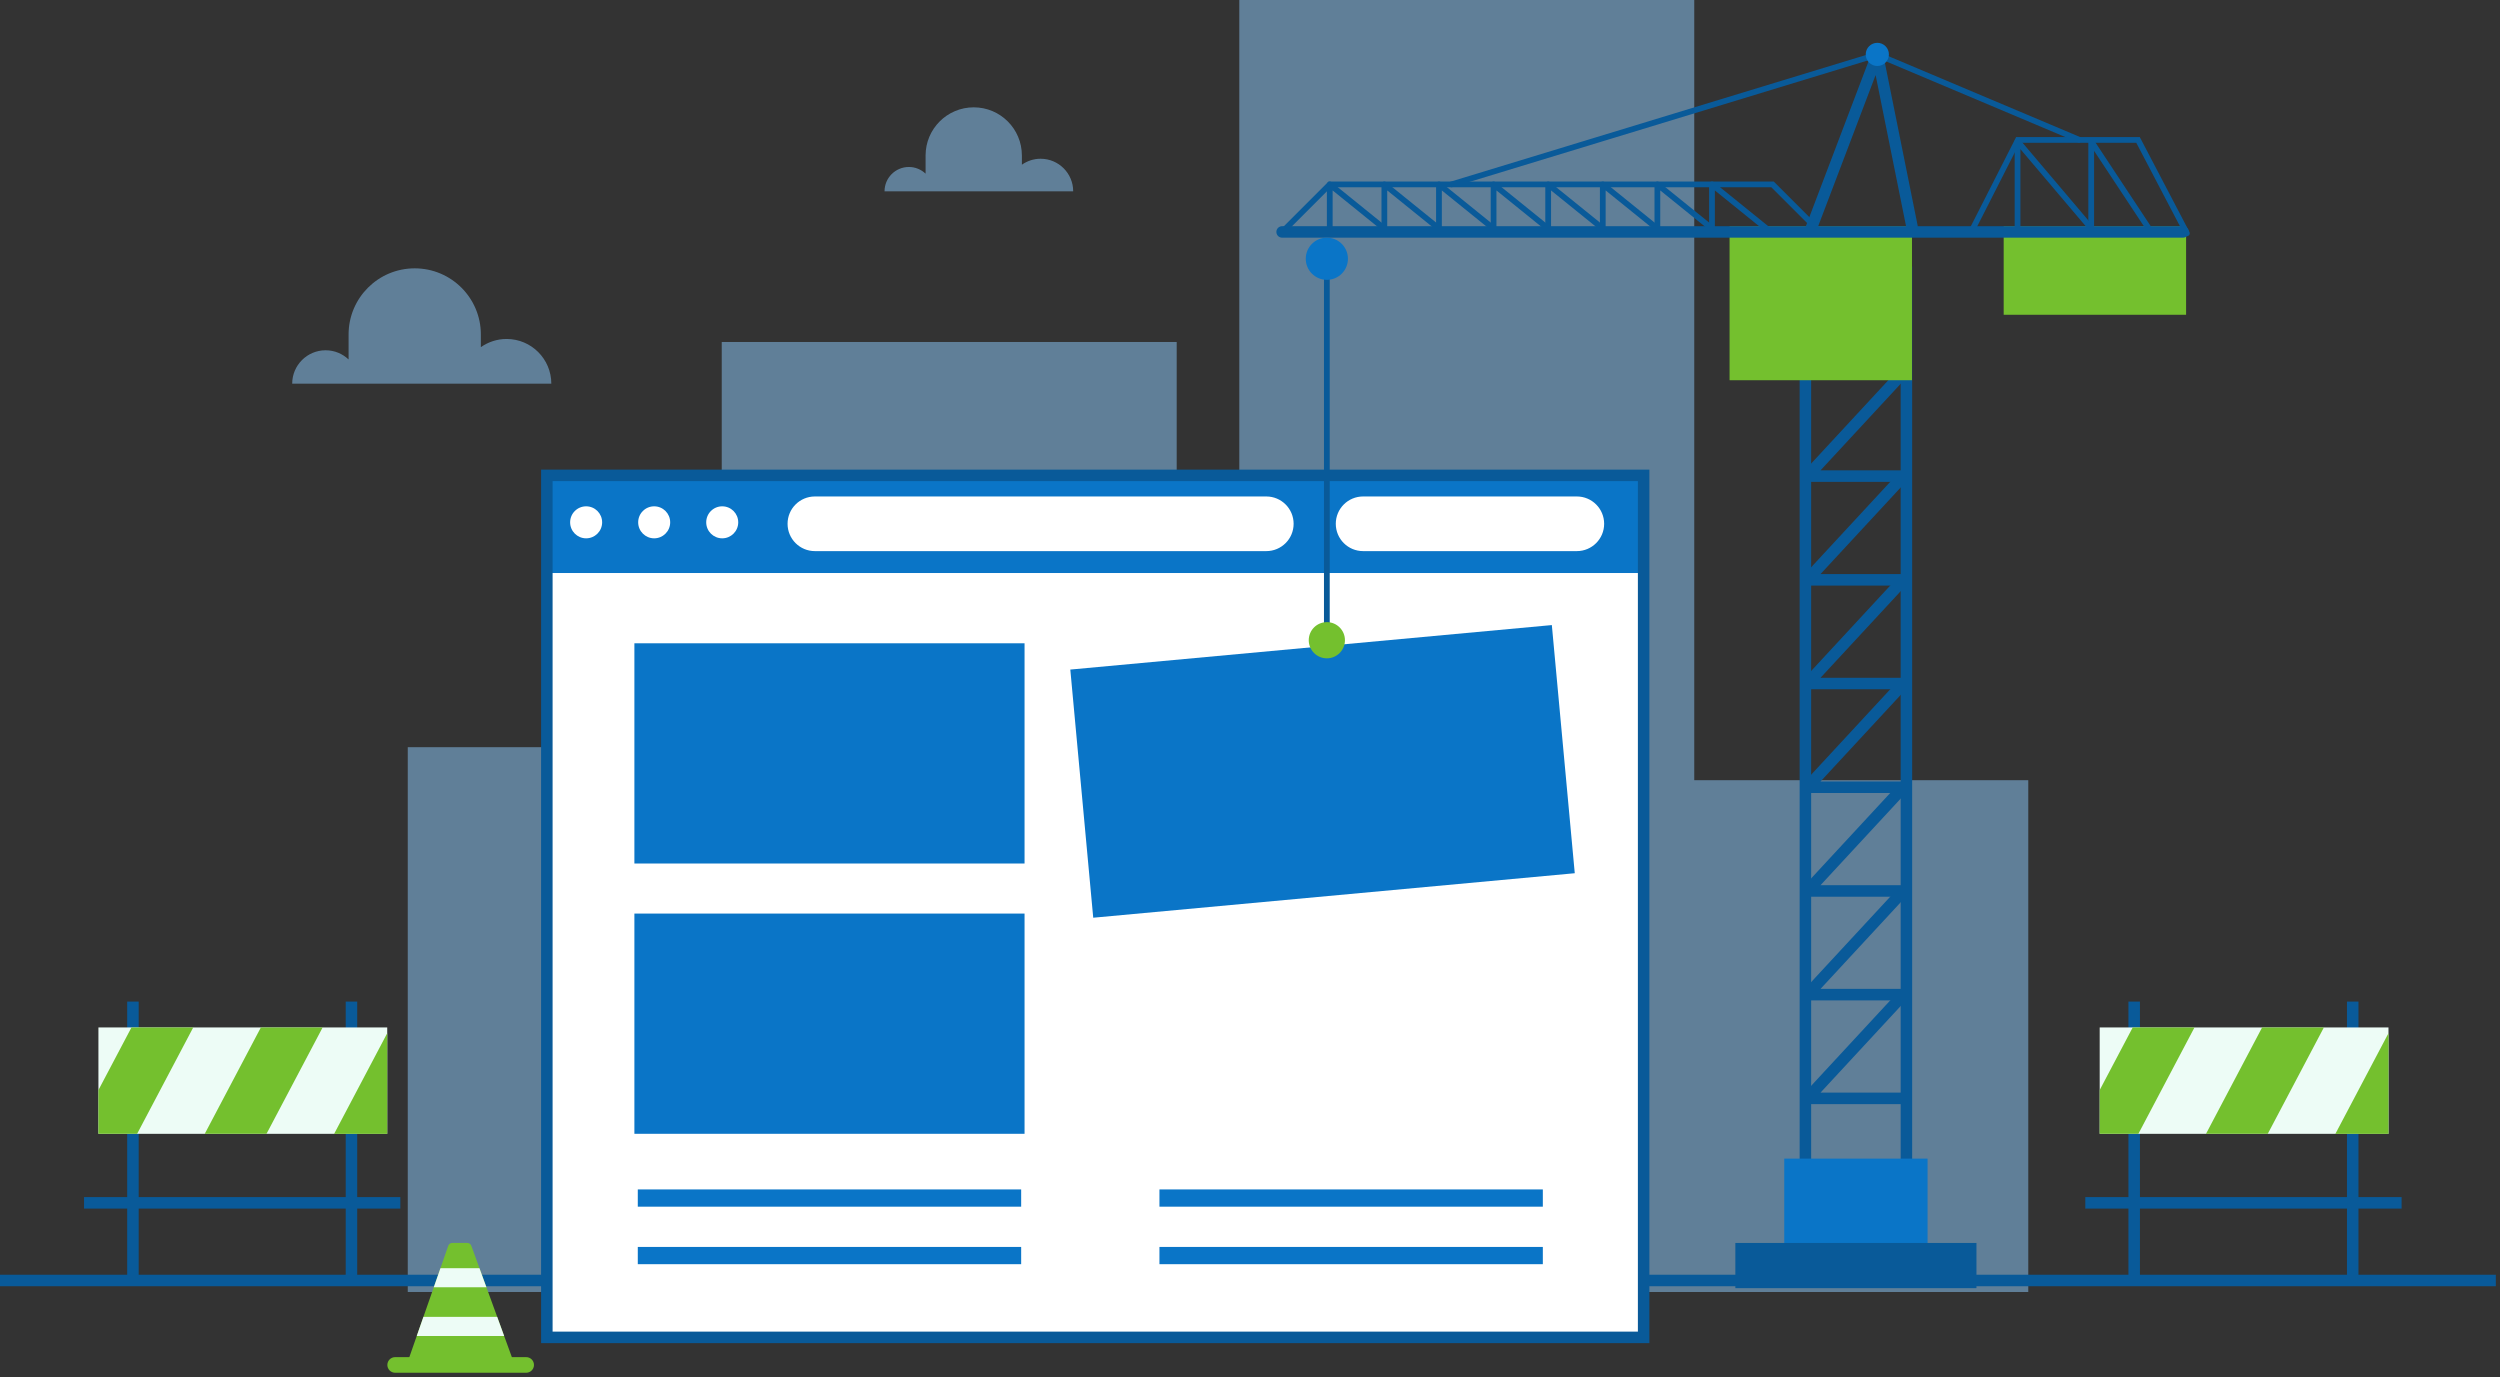
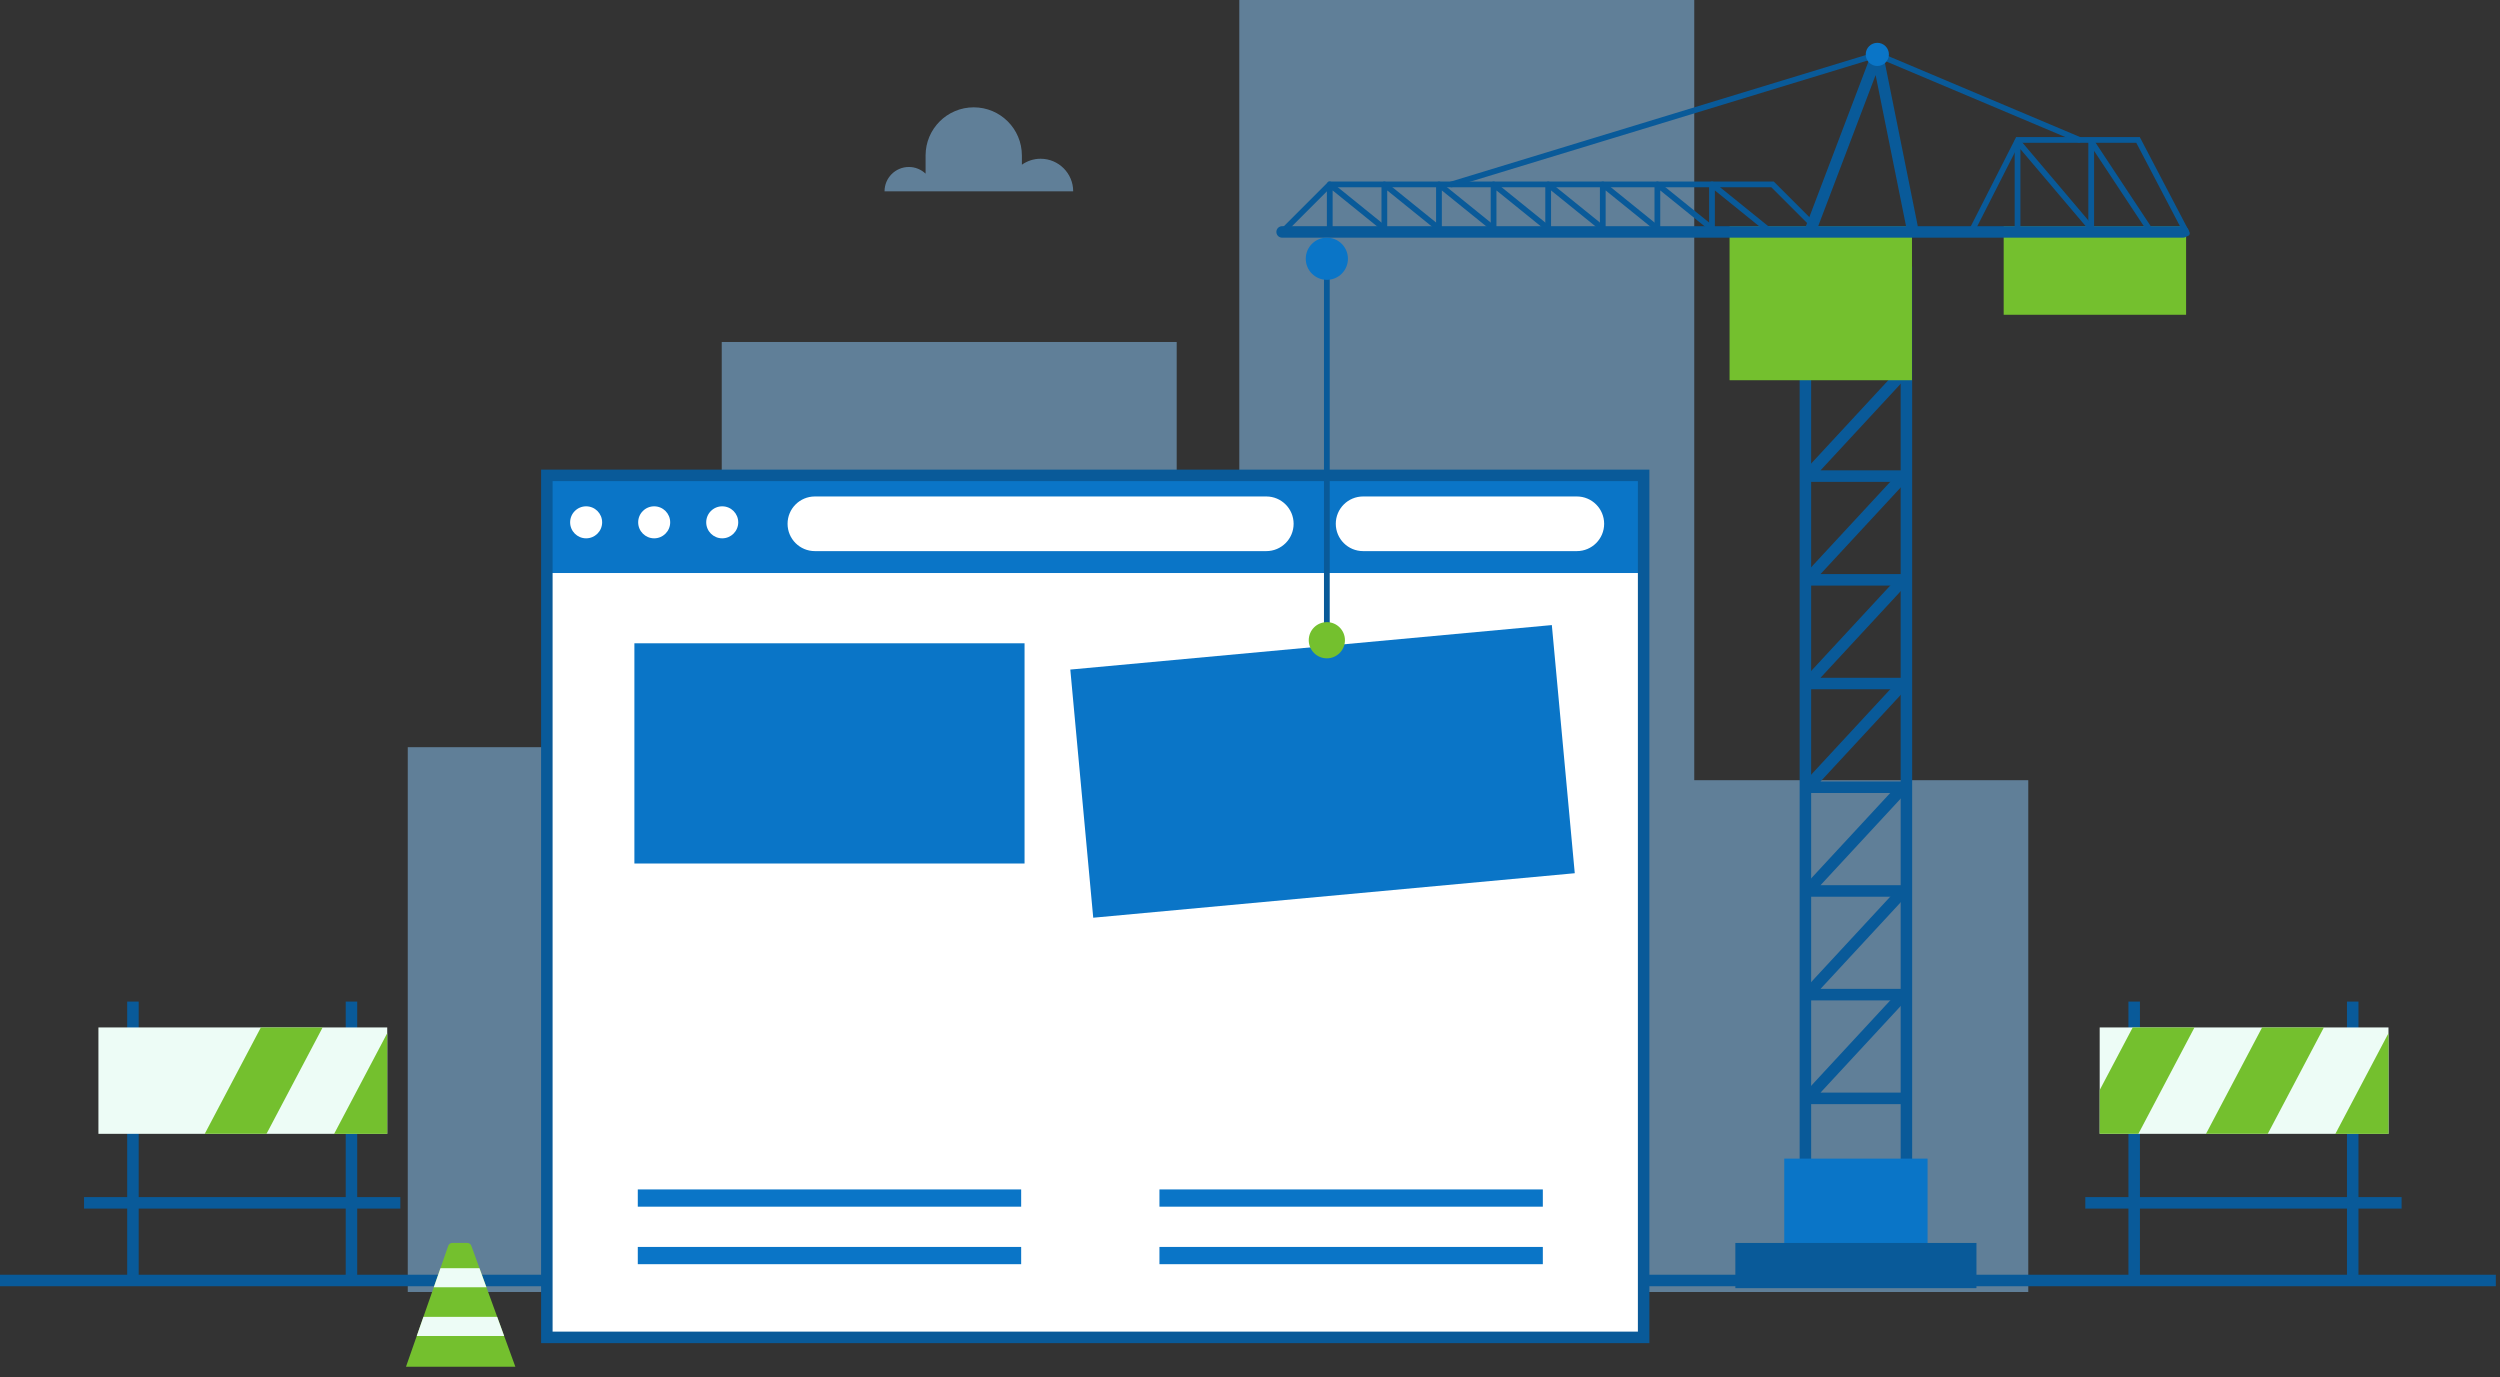
<svg xmlns="http://www.w3.org/2000/svg" fill="none" height="100%" overflow="visible" preserveAspectRatio="none" style="display: block;" viewBox="0 0 452 249" width="100%">
  <rect x="0" y="0" width="452" height="249" fill="#333333" stroke="none" />
  <g id="Group 1000007868">
    <g id="Group">
      <path d="M130.49 135.092H73.723V233.59H130.49H146.009H212.746V61.832H130.49V135.092Z" fill="#8ECCFE" id="Vector" opacity="0.5" />
      <path d="M306.322 141.059V5.26259e-05H224.066V233.591H303.083H306.322H366.712V141.059H306.322Z" fill="#8ECCFE" id="Vector_2" opacity="0.5" />
    </g>
    <g id="Group_2">
      <path d="M451.245 230.471H-1.57335e-05V232.551H451.245V230.471Z" fill="#095A99" id="Vector_3" />
    </g>
    <g id="Group_3">
      <path d="M297.17 85.949H98.869V241.795H297.17V85.949Z" fill="#0A75C7" id="Vector_4" />
      <path d="M297.17 103.602H98.869V241.795H297.17V103.602Z" fill="white" id="Vector_5" />
      <path d="M105.973 97.33C107.572 97.33 108.867 96.035 108.867 94.436C108.867 92.838 107.572 91.543 105.973 91.543C104.375 91.543 103.08 92.838 103.08 94.436C103.08 96.035 104.375 97.33 105.973 97.33Z" fill="white" id="Vector_6" />
      <path d="M121.169 94.436C121.169 96.035 119.874 97.33 118.276 97.33C116.678 97.33 115.382 96.035 115.382 94.436C115.382 92.838 116.678 91.543 118.276 91.543C119.874 91.543 121.169 92.838 121.169 94.436Z" fill="white" id="Vector_7" />
      <path d="M133.472 94.436C133.472 96.035 132.176 97.33 130.578 97.33C128.98 97.33 127.684 96.035 127.684 94.436C127.684 92.838 128.98 91.543 130.578 91.543C132.176 91.543 133.472 92.838 133.472 94.436Z" fill="white" id="Vector_8" />
      <path d="M228.947 99.641H147.331C144.603 99.641 142.392 97.429 142.392 94.701C142.392 91.973 144.603 89.761 147.331 89.761H228.947C231.676 89.761 233.887 91.973 233.887 94.701C233.888 97.429 231.677 99.641 228.947 99.641Z" fill="white" id="Vector_9" />
      <path d="M285.09 99.641H246.45C243.721 99.641 241.51 97.429 241.51 94.701C241.51 91.973 243.721 89.761 246.45 89.761H285.09C287.819 89.761 290.03 91.973 290.03 94.701C290.03 97.429 287.819 99.641 285.09 99.641Z" fill="white" id="Vector_10" />
-       <path d="M185.239 165.174H114.698V204.991H185.239V165.174Z" fill="#0A75C7" id="Vector_11" />
      <path d="M185.239 116.307H114.698V156.123H185.239V116.307Z" fill="#0A75C7" id="Vector_12" />
      <g id="Group_4">
        <path d="M184.627 215.049H115.312V218.168H184.627V215.049Z" fill="#0A75C7" id="Vector_13" />
      </g>
      <g id="Group_5">
        <path d="M184.627 225.446H115.312V228.565H184.627V225.446Z" fill="#0A75C7" id="Vector_14" />
      </g>
      <g id="Group_6">
        <path d="M278.943 215.049H209.628V218.168H278.943V215.049Z" fill="#0A75C7" id="Vector_15" />
      </g>
      <g id="Group_7">
        <path d="M278.943 225.446H209.628V228.565H278.943V225.446Z" fill="#0A75C7" id="Vector_16" />
      </g>
    </g>
    <g id="Group_8">
      <path d="M298.21 242.836H97.829V84.909H298.21V242.836ZM99.909 240.757H296.13V86.988H99.909V240.757Z" fill="#095A99" id="Vector_17" />
    </g>
    <g id="Group_9">
      <g id="Group_10">
        <path d="M345.72 219.381H325.376V48.172H345.72V219.381ZM327.456 217.301H343.64V50.252H327.456V217.301Z" fill="#095A99" id="Vector_18" />
      </g>
      <path d="M348.505 209.477H322.592V228.045H348.505V209.477Z" fill="#0A75C7" id="Vector_19" />
      <g id="Group_11">
        <path d="M344.792 199.625H326.77C326.357 199.625 325.983 199.381 325.817 199.001C325.651 198.623 325.726 198.182 326.007 197.878L343.335 179.164L344.861 180.576L329.149 197.544H344.791V199.625H344.792Z" fill="#095A99" id="Vector_20" />
      </g>
      <g id="Group_12">
        <path d="M344.792 180.874H326.77C326.357 180.874 325.983 180.63 325.817 180.25C325.651 179.872 325.726 179.431 326.007 179.127L343.335 160.412L344.861 161.824L329.149 178.793H344.791V180.874H344.792Z" fill="#095A99" id="Vector_21" />
      </g>
      <g id="Group_13">
        <path d="M344.792 162.124H326.77C326.357 162.124 325.983 161.879 325.817 161.5C325.651 161.121 325.726 160.68 326.007 160.377L343.335 141.662L344.861 143.074L329.149 160.043H344.791V162.124H344.792Z" fill="#095A99" id="Vector_22" />
      </g>
      <g id="Group_14">
        <path d="M344.792 143.374H326.77C326.357 143.374 325.983 143.13 325.817 142.75C325.651 142.372 325.726 141.931 326.007 141.628L343.335 122.912L344.861 124.324L329.149 141.294H344.791V143.374H344.792Z" fill="#095A99" id="Vector_23" />
      </g>
      <g id="Group_15">
        <path d="M344.792 124.622H326.77C326.357 124.622 325.983 124.377 325.817 123.998C325.651 123.619 325.726 123.179 326.007 122.875L343.335 104.16L344.861 105.572L329.149 122.541H344.791V124.622H344.792Z" fill="#095A99" id="Vector_24" />
      </g>
      <g id="Group_16">
        <path d="M344.792 105.872H326.77C326.357 105.872 325.983 105.628 325.817 105.249C325.651 104.87 325.726 104.429 326.007 104.126L343.335 85.41L344.861 86.822L329.149 103.792H344.791V105.872H344.792Z" fill="#095A99" id="Vector_25" />
      </g>
      <g id="Group_17">
        <path d="M344.792 87.122H326.77C326.357 87.122 325.983 86.878 325.817 86.498C325.651 86.12 325.726 85.679 326.007 85.375L343.335 66.66L344.861 68.072L329.149 85.041H344.791V87.122H344.792Z" fill="#095A99" id="Vector_26" />
      </g>
      <g id="Group_18">
        <path d="M344.791 68.371H326.769C326.357 68.371 325.982 68.127 325.816 67.747C325.65 67.368 325.725 66.928 326.006 66.624L343.334 47.909L344.861 49.321L329.148 66.291H344.79V68.371H344.791Z" fill="#095A99" id="Vector_27" />
      </g>
      <path d="M345.686 40.941H312.706V68.744H345.686V40.941Z" fill="#74C02E" id="Vector_28" />
      <path d="M395.246 40.941H362.266V56.911H395.246V40.941Z" fill="#74C02E" id="Vector_29" />
      <g id="Group_19">
        <path d="M394.699 42.972H231.807C231.233 42.972 230.767 42.507 230.767 41.933C230.767 41.359 231.233 40.893 231.807 40.893H394.699C395.272 40.893 395.738 41.359 395.738 41.933C395.738 42.507 395.272 42.972 394.699 42.972Z" fill="#095A99" id="Vector_30" />
      </g>
      <g id="Group_20">
        <path d="M240.413 46.785H239.374V114.367H240.413V46.785Z" fill="#095A99" id="Vector_31" />
      </g>
      <path d="M357.343 224.727H313.753V232.898H357.343V224.727Z" fill="#095A99" id="Vector_32" />
      <g id="Group_21">
        <path d="M329.317 42.7C329.184 42.7 329.051 42.649 328.95 42.548L320.264 33.862H240.635L232.469 42.029C232.266 42.231 231.936 42.231 231.734 42.029C231.531 41.826 231.531 41.496 231.734 41.294L240.203 32.824H320.693L329.683 41.813C329.886 42.016 329.886 42.346 329.683 42.548C329.583 42.649 329.45 42.7 329.317 42.7Z" fill="#095A99" id="Vector_33" />
      </g>
      <g id="Group_22">
        <path d="M395.392 42.7C395.205 42.7 395.024 42.598 394.932 42.421L386.24 25.817H365.16L356.987 41.896C356.857 42.152 356.543 42.252 356.288 42.124C356.032 41.994 355.93 41.681 356.06 41.425L364.523 24.777H386.87L395.853 41.939C395.986 42.194 395.888 42.508 395.634 42.641C395.556 42.681 395.474 42.7 395.392 42.7Z" fill="#095A99" id="Vector_34" />
      </g>
      <path d="M243.707 46.784C243.707 48.89 241.999 50.597 239.894 50.597C237.789 50.597 236.081 48.89 236.081 46.784C236.081 44.679 237.789 42.971 239.894 42.971C241.999 42.973 243.707 44.679 243.707 46.784Z" fill="#0A75C7" id="Vector_35" />
      <path d="M280.572 113.014L193.511 121.057L197.656 165.923L284.717 157.879L280.572 113.014Z" fill="#0A75C7" id="Vector_36" />
      <g id="Group_23">
        <path d="M262.434 33.855C262.212 33.855 262.005 33.711 261.937 33.487C261.853 33.212 262.008 32.921 262.282 32.838L339.257 9.367C339.374 9.332 339.499 9.338 339.61 9.386L376.094 24.783C376.358 24.895 376.482 25.199 376.37 25.464C376.259 25.73 375.953 25.853 375.689 25.741L339.381 10.416L262.586 33.832C262.535 33.848 262.485 33.855 262.434 33.855Z" fill="#095A99" id="Vector_37" />
      </g>
      <g id="Group_24">
        <path d="M327.299 42.77C327.176 42.77 327.051 42.748 326.929 42.701C326.393 42.498 326.124 41.898 326.327 41.36L338.448 9.467C338.612 9.036 339.038 8.762 339.505 8.801C339.967 8.839 340.348 9.177 340.439 9.632L346.704 40.736C346.817 41.299 346.452 41.847 345.89 41.961C345.329 42.07 344.78 41.709 344.665 41.147L339.111 13.573L328.27 42.099C328.113 42.514 327.718 42.77 327.299 42.77Z" fill="#095A99" id="Vector_38" />
      </g>
      <path d="M341.514 9.836C341.514 10.993 340.576 11.931 339.419 11.931C338.262 11.931 337.324 10.993 337.324 9.836C337.324 8.679 338.262 7.741 339.419 7.741C340.576 7.741 341.514 8.679 341.514 9.836Z" fill="#0A75C7" id="Vector_39" />
      <g id="Group_25">
        <path d="M251.474 42.799C251.36 42.799 251.245 42.762 251.148 42.684L240.939 34.431V42.147C240.939 42.434 240.706 42.667 240.419 42.667C240.132 42.667 239.899 42.434 239.899 42.147V33.343C239.899 33.142 240.014 32.96 240.195 32.874C240.375 32.788 240.59 32.812 240.746 32.939L251.803 41.876C252.026 42.056 252.061 42.383 251.88 42.607C251.777 42.734 251.626 42.799 251.474 42.799Z" fill="#095A99" id="Vector_40" />
      </g>
      <g id="Group_26">
        <path d="M261.347 42.799C261.233 42.799 261.117 42.762 261.021 42.684L250.811 34.431V42.147C250.811 42.434 250.578 42.667 250.291 42.667C250.004 42.667 249.771 42.434 249.771 42.147V33.343C249.771 33.142 249.886 32.96 250.067 32.874C250.246 32.788 250.461 32.812 250.618 32.939L261.675 41.876C261.898 42.056 261.933 42.383 261.752 42.607C261.649 42.734 261.499 42.799 261.347 42.799Z" fill="#095A99" id="Vector_41" />
      </g>
      <g id="Group_27">
        <path d="M271.22 42.799C271.105 42.799 270.99 42.762 270.893 42.684L260.683 34.431V42.147C260.683 42.434 260.45 42.667 260.163 42.667C259.876 42.667 259.643 42.434 259.643 42.147V33.343C259.643 33.142 259.759 32.96 259.94 32.874C260.119 32.788 260.334 32.811 260.491 32.939L271.547 41.876C271.771 42.056 271.805 42.383 271.624 42.607C271.522 42.734 271.372 42.799 271.22 42.799Z" fill="#095A99" id="Vector_42" />
      </g>
      <g id="Group_28">
        <path d="M281.093 42.799C280.979 42.799 280.864 42.762 280.767 42.684L270.558 34.431V42.147C270.558 42.434 270.325 42.667 270.038 42.667C269.751 42.667 269.518 42.434 269.518 42.147V33.343C269.518 33.142 269.634 32.96 269.814 32.874C269.994 32.788 270.208 32.811 270.365 32.939L281.422 41.876C281.646 42.056 281.68 42.383 281.499 42.607C281.395 42.734 281.245 42.799 281.093 42.799Z" fill="#095A99" id="Vector_43" />
      </g>
      <g id="Group_29">
        <path d="M290.966 42.799C290.852 42.799 290.736 42.762 290.64 42.684L280.429 34.431V42.147C280.429 42.434 280.197 42.667 279.91 42.667C279.623 42.667 279.39 42.434 279.39 42.147V33.343C279.39 33.142 279.505 32.96 279.686 32.874C279.866 32.788 280.08 32.812 280.237 32.939L291.294 41.876C291.517 42.056 291.551 42.383 291.371 42.607C291.269 42.734 291.118 42.799 290.966 42.799Z" fill="#095A99" id="Vector_44" />
      </g>
      <g id="Group_30">
        <path d="M300.838 42.799C300.724 42.799 300.608 42.762 300.512 42.684L290.301 34.431V42.147C290.301 42.434 290.068 42.667 289.781 42.667C289.494 42.667 289.262 42.434 289.262 42.147V33.343C289.262 33.142 289.377 32.96 289.558 32.874C289.737 32.788 289.952 32.812 290.109 32.939L301.166 41.876C301.389 42.056 301.423 42.383 301.242 42.607C301.14 42.734 300.99 42.799 300.838 42.799Z" fill="#095A99" id="Vector_45" />
      </g>
      <g id="Group_31">
        <path d="M310.71 42.799C310.596 42.799 310.481 42.762 310.384 42.684L300.174 34.431V42.147C300.174 42.434 299.941 42.667 299.654 42.667C299.367 42.667 299.134 42.434 299.134 42.147V33.343C299.134 33.142 299.249 32.96 299.43 32.874C299.609 32.788 299.824 32.811 299.981 32.939L311.038 41.876C311.261 42.056 311.296 42.383 311.115 42.607C311.012 42.734 310.862 42.799 310.71 42.799Z" fill="#095A99" id="Vector_46" />
      </g>
      <g id="Group_32">
        <path d="M320.584 42.799C320.47 42.799 320.354 42.762 320.258 42.684L310.047 34.431V42.147C310.047 42.434 309.815 42.667 309.528 42.667C309.241 42.667 309.008 42.434 309.008 42.147V33.343C309.008 33.142 309.123 32.96 309.304 32.874C309.484 32.788 309.699 32.811 309.855 32.939L320.912 41.876C321.135 42.056 321.169 42.383 320.989 42.607C320.886 42.734 320.736 42.799 320.584 42.799Z" fill="#095A99" id="Vector_47" />
      </g>
      <g id="Group_33">
        <path d="M378.948 42.799C378.801 42.799 378.654 42.736 378.551 42.615L365.291 26.966V42.147C365.291 42.434 365.059 42.667 364.772 42.667C364.485 42.667 364.252 42.434 364.252 42.147V25.549C364.252 25.33 364.388 25.136 364.593 25.061C364.799 24.985 365.027 25.045 365.169 25.213L379.346 41.943C379.532 42.161 379.504 42.49 379.285 42.675C379.186 42.758 379.067 42.799 378.948 42.799Z" fill="#095A99" id="Vector_48" />
      </g>
      <g id="Group_34">
        <path d="M389.148 42.799C388.979 42.799 388.814 42.717 388.713 42.566L378.61 27.278V42.147C378.61 42.434 378.377 42.667 378.09 42.667C377.803 42.667 377.57 42.434 377.57 42.147V25.549C377.57 25.319 377.721 25.117 377.941 25.051C378.163 24.986 378.398 25.072 378.524 25.262L389.58 41.992C389.738 42.232 389.673 42.555 389.434 42.713C389.345 42.771 389.247 42.799 389.148 42.799Z" fill="#095A99" id="Vector_49" />
      </g>
      <path d="M243.167 115.753C243.167 117.561 241.701 119.026 239.894 119.026C238.086 119.026 236.621 117.56 236.621 115.753C236.621 113.945 238.087 112.48 239.894 112.48C241.701 112.479 243.167 113.945 243.167 115.753Z" fill="#74C02E" id="Vector_50" />
    </g>
    <g id="Group_35">
      <g id="Group_36">
        <path d="M64.584 181.085H62.505V230.991H64.584V181.085Z" fill="#095A99" id="Vector_51" />
      </g>
      <g id="Group_37">
        <path d="M25.074 181.085H22.995V230.991H25.074V181.085Z" fill="#095A99" id="Vector_52" />
      </g>
      <path d="M70.011 185.762H17.796V204.997H70.011V185.762Z" fill="#EDFCF6" id="Vector_53" />
      <path d="M70.011 204.998V186.802L60.411 204.998H70.011Z" fill="#74C02E" id="Vector_54" />
      <path d="M37.016 204.997H48.184L58.334 185.762H47.165L37.016 204.997Z" fill="#74C02E" id="Vector_55" />
-       <path d="M23.77 185.762L17.796 197.085V204.997H24.789L34.938 185.762H23.77Z" fill="#74C02E" id="Vector_56" />
      <g id="Group_38">
        <path d="M72.383 216.436H15.197V218.515H72.383V216.436Z" fill="#095A99" id="Vector_57" />
      </g>
    </g>
    <g id="Group_39">
      <g id="Group_40">
        <path d="M426.411 181.085H424.331V230.991H426.411V181.085Z" fill="#095A99" id="Vector_58" />
      </g>
      <g id="Group_41">
        <path d="M386.901 181.085H384.821V230.991H386.901V181.085Z" fill="#095A99" id="Vector_59" />
      </g>
      <path d="M431.837 185.762H379.623V204.997H431.837V185.762Z" fill="#EDFCF6" id="Vector_60" />
      <path d="M431.837 204.998V186.802L422.236 204.998H431.837Z" fill="#74C02E" id="Vector_61" />
      <path d="M398.843 204.997H410.01L420.159 185.762H408.991L398.843 204.997Z" fill="#74C02E" id="Vector_62" />
      <path d="M385.597 185.762L379.623 197.085V204.997H386.616L396.765 185.762H385.597Z" fill="#74C02E" id="Vector_63" />
      <g id="Group_42">
        <path d="M434.209 216.436H377.023V218.515H434.209V216.436Z" fill="#095A99" id="Vector_64" />
      </g>
    </g>
    <g id="Group_43">
      <g id="Group_44">
-         <path d="M95.132 245.369H71.446C70.666 245.369 70.034 246.001 70.034 246.782C70.034 247.563 70.666 248.194 71.446 248.194H95.132C95.912 248.194 96.544 247.562 96.544 246.782C96.544 246.002 95.912 245.369 95.132 245.369Z" fill="#74C02E" id="Vector_65" />
        <path d="M85.213 225.232C85.102 224.927 84.812 224.724 84.488 224.724H81.773C81.446 224.724 81.154 224.931 81.046 225.241L73.403 247.107H93.176L85.213 225.232Z" fill="#74C02E" id="Vector_66" />
      </g>
      <path d="M79.632 229.29L78.425 232.743H87.948L86.689 229.29H79.632Z" fill="#EDFCF6" id="Vector_67" />
      <path d="M76.555 238.089L75.348 241.543H91.151L89.893 238.089H76.555Z" fill="#EDFCF6" id="Vector_68" />
    </g>
-     <path d="M91.593 61.286C89.858 61.286 88.255 61.837 86.938 62.767V60.474C86.938 53.871 81.584 48.517 74.981 48.517C68.377 48.517 63.024 53.871 63.024 60.474V64.993C61.941 63.965 60.482 63.331 58.871 63.331C55.536 63.331 52.83 66.035 52.83 69.372H99.677C99.678 64.906 96.058 61.286 91.593 61.286Z" fill="#8ECCFE" id="Vector_69" opacity="0.5" />
    <path d="M188.144 28.702C186.881 28.702 185.714 29.103 184.756 29.78V28.11C184.756 23.303 180.859 19.406 176.051 19.406C171.243 19.406 167.346 23.304 167.346 28.11V31.4C166.558 30.652 165.496 30.191 164.323 30.191C161.894 30.191 159.925 32.16 159.925 34.589H194.031C194.031 31.338 191.395 28.702 188.144 28.702Z" fill="#8ECCFE" id="Vector_70" opacity="0.5" />
  </g>
</svg>